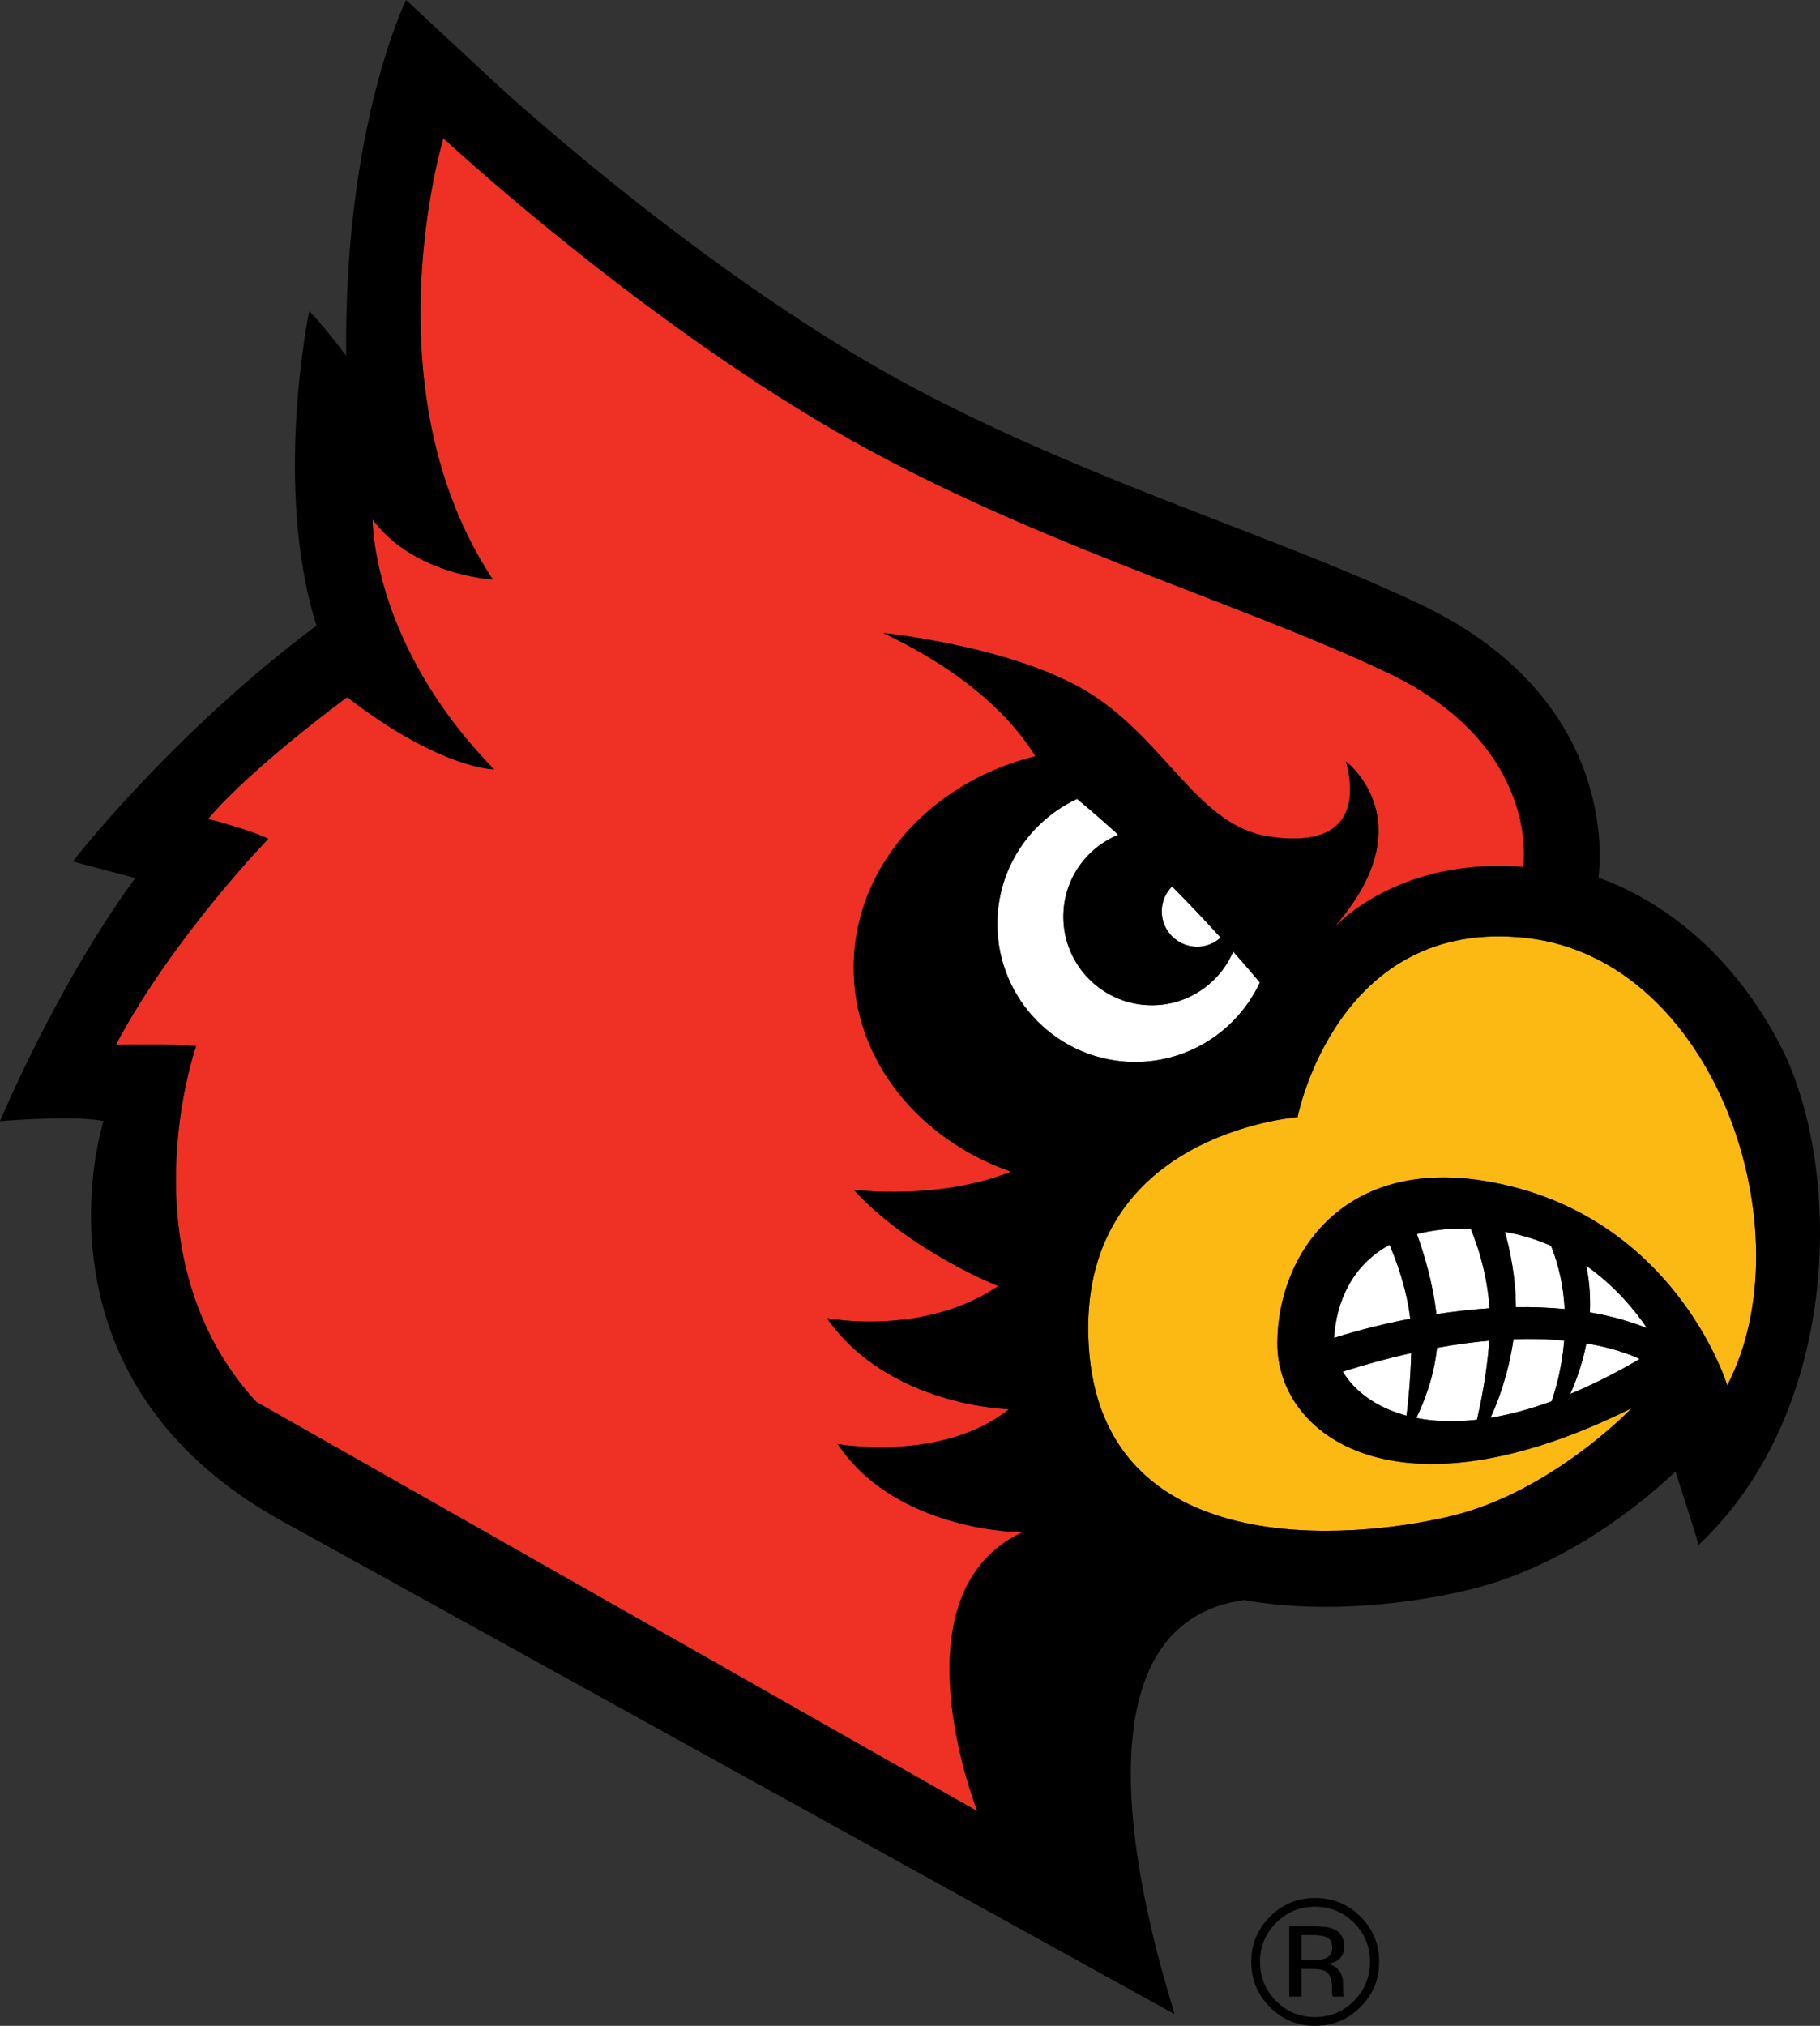
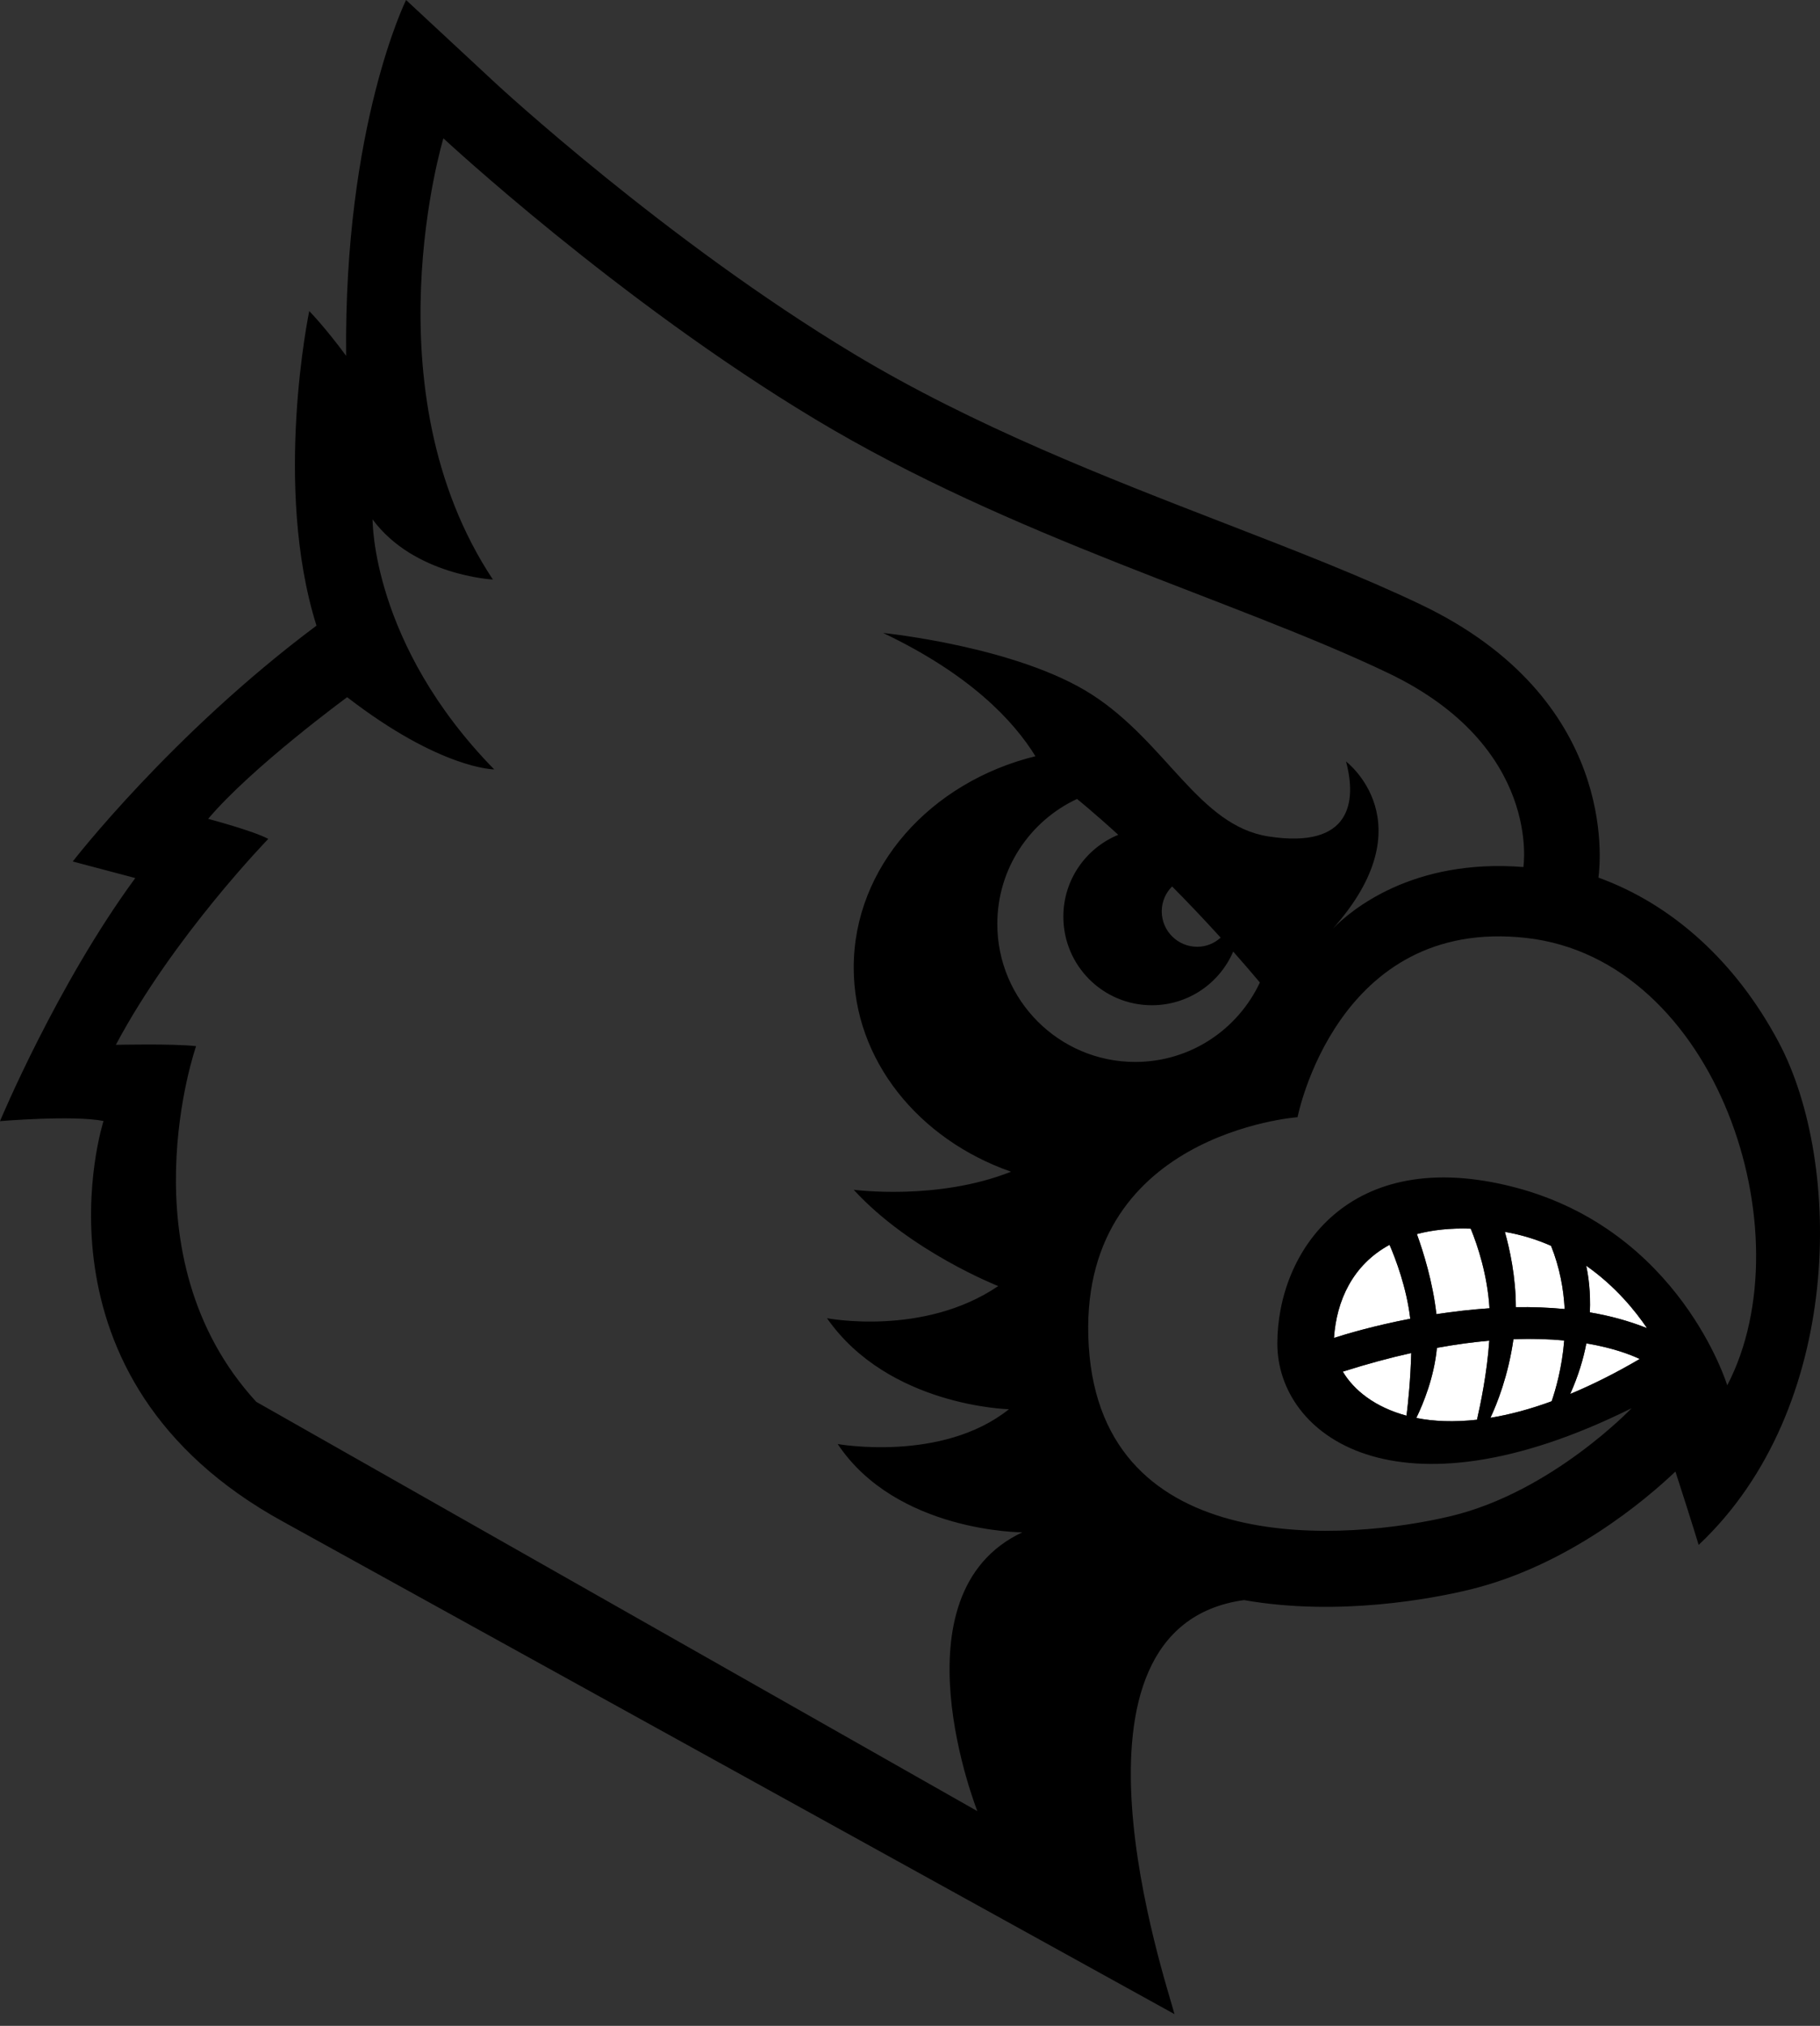
<svg xmlns="http://www.w3.org/2000/svg" version="1.1" id="Layer_1" x="0px" y="0px" viewBox="0 0 525.61 584.86" style="enable-background:new 0 0 525.61 584.86;" xml:space="preserve">
  <rect x="0" y="0" width="525.61" height="584.86" fill="#333333" stroke="none" />
  <style type="text/css">
	.st0{fill:#FFFFFF;}
	.st1{fill:#FDB913;}
	.st2{fill:#EE3124;}
</style>
  <g>
    <g>
      <g>
        <path class="st0" d="M459.15,378.88c5.67,0.95,11.22,2.45,16.5,4.55c-3.29-4.87-9.05-12.05-17.56-18.02     C458.73,368.34,459.4,373.03,459.15,378.88z" />
        <path class="st0" d="M453.47,402.44c6.27-2.61,12.94-5.92,20.07-10.1c-2.61-1.23-7.67-3.21-15.42-4.5     C457.28,392.33,455.79,397.25,453.47,402.44z" />
        <path class="st0" d="M434.6,355.64c1.39,4.9,3.16,12.92,3.17,21.74c4.66-0.08,9.4,0.08,14.1,0.53     c-0.3-5.78-1.43-12.01-3.93-18.25C443.92,357.89,439.47,356.48,434.6,355.64z" />
        <path class="st0" d="M406.2,408.7c0.49-3.96,1.16-10.49,1.36-18.09c-6.13,1.36-12.72,3.14-19.76,5.37     C390.98,401.35,397.11,406.26,406.2,408.7z" />
        <path class="st0" d="M409.03,409.36c5.02,1.01,10.88,1.25,17.52,0.51c0.98-4.26,2.92-13.54,3.55-22.82     c-4.66,0.41-9.69,1.08-15.12,2.07C414.17,397.58,411.08,405.13,409.03,409.36z" />
        <path class="st0" d="M409.19,356.27c1.83,5.04,4.59,13.8,5.64,23.12c4.83-0.73,9.99-1.34,15.33-1.7     c-0.6-9.61-3.4-18.05-5.42-22.98C418.78,354.51,413.64,355.1,409.19,356.27z" />
        <path class="st0" d="M401.3,359.37c-10.68,5.79-15.34,16.18-16.05,26.88c3.48-1.13,11.53-3.52,22.03-5.54     C406.24,371.78,403.05,363.43,401.3,359.37z" />
        <path class="st0" d="M437.08,386.62c-1.52,10.63-4.76,18.69-6.65,22.69c5.41-0.89,11.3-2.43,17.68-4.77     c1.12-3.25,2.99-9.61,3.63-17.55C447.47,386.59,442.58,386.42,437.08,386.62z" />
-         <path class="st0" d="M356.15,274.73c-3.91,9.1-12.95,15.48-23.48,15.48c-14.13,0-25.57-11.45-25.57-25.57     c0-10.68,6.55-19.81,15.85-23.63h0.01c-7.34-6.69-11.88-10.31-11.9-10.36c-13.59,6.33-23.03,20.1-23.03,36.09     c0,22,17.83,39.85,39.83,39.85c15.97,0,29.67-9.41,36.01-22.94c-2.6-3.09-5.18-6.06-7.7-8.92L356.15,274.73z" />
-         <path class="st0" d="M345.73,273.32c2.62,0,5-1,6.78-2.64c-4.91-5.4-9.64-10.36-14.02-14.77c-1.85,1.84-2.99,4.38-2.99,7.19     C335.51,268.74,340.09,273.32,345.73,273.32z" />
      </g>
-       <path class="st1" d="M440.86,270.79c-54.86-6.23-66.13,51.74-66.13,51.74s-64.14,4.65-60.3,66.12    c3.89,62.25,75.47,56.02,104.65,49.03c29.17-7.02,52.13-31.14,52.13-31.14c-68.08,33.85-102.32,7.79-102.32-18.66    c0-26.45,20.63-57.57,68.47-45.13c47.85,12.44,61.46,57.19,61.46,57.19C521.77,355.97,495.71,277,440.86,270.79z" />
-       <path class="st2" d="M400.95,194.32c-44.39-21.23-108.47-38.99-165.59-73.34c-57.14-34.35-107.32-81.07-107.32-81.07    s-22.01,72.58,14.29,127.38c0,0-22.79-1.15-34.74-17.36c0,0-0.39,35.88,35.12,72.17c0,0-15.44,0-42.46-20.84    c0,0-27.4,20.07-40.15,35.12c0,0,13.12,3.48,17.37,5.79c0,0-27.41,28.18-44.02,59.45c0,0,16.22-0.39,23.17,0.38    c0,0-21.23,60.61,17.37,102.68l208.25,118.17c0,0-24.9-62.7,12.96-80.49c0,0-36.31,0-53.32-25.49c0,0,30.13,5.41,49.46-10.05    c0,0-34.77-0.77-52.55-26.28c0,0,27.81,5.41,49.45-9.27c0,0-25.49-10.04-41.73-27.81c0,0,24.15,3.24,45.44-5.21    c-26.61-9.29-45.44-32.16-45.44-58.93c0-29.09,22.21-53.56,52.48-61.02c-6.27-10.17-18.82-23.6-43.98-35.58    c0,0,38.64,3.87,60.27,17.77c21.64,13.92,30.92,37.87,51.02,40.97c23.88,3.68,25.49-10.05,22.39-21.64c0,0,23.48,17.69-3.82,48.27    c5.26-5.37,22.96-20.34,55.04-17.8C439.94,250.29,445.35,215.56,400.95,194.32z" />
      <g>
        <path d="M513.69,300.9c-12.35-23.25-30.77-39.83-52.07-47.54c0.64-4.63,5.5-51.67-51.22-78.79     c-16.97-8.11-36.29-15.59-56.74-23.51c-33.91-13.13-72.36-28.01-107-48.85c-54.4-32.7-103.2-77.86-103.68-78.32L117.27,0     c0,0-17.97,36.35-17.31,102.72c-6.17-8.37-10.65-12.91-10.65-12.91s-10.58,50.55,2.09,90.81     c-42.06,31.41-70.39,68.09-70.39,68.09s9.09,2.4,18.06,4.78C16.44,284.29,0,323.67,0,323.67s21.16-1.78,29.9-0.04     c0,0-24.04,74.19,52.02,115.76l257.27,142.08c-2.47-9.48-37.04-111.61,20.07-119.53c27.4,4.82,54.64-0.49,64.93-2.96     c28.82-6.93,51.39-26.28,59.67-34.15c4.72,14.6,6.71,21.18,6.71,21.18C532.37,406.7,532.26,335.85,513.69,300.9z M282.26,522.87     L74,404.7c-38.6-42.08-17.37-102.68-17.37-102.68c-6.95-0.77-23.17-0.38-23.17-0.38c16.61-31.26,44.02-59.45,44.02-59.45     c-4.25-2.31-17.37-5.79-17.37-5.79c12.74-15.05,40.15-35.12,40.15-35.12c27.02,20.84,42.46,20.84,42.46,20.84     c-35.52-36.28-35.12-72.17-35.12-72.17c11.96,16.21,34.74,17.36,34.74,17.36c-36.3-54.8-14.29-127.38-14.29-127.38     s50.18,46.71,107.32,81.07c57.12,34.35,121.2,52.11,165.59,73.34c44.4,21.24,38.99,55.97,38.99,55.97     c-32.08-2.53-49.78,12.44-55.04,17.8c27.3-30.58,3.82-48.27,3.82-48.27c3.1,11.59,1.48,25.32-22.39,21.64     c-20.1-3.1-29.38-27.05-51.02-40.97c-21.63-13.9-60.27-17.77-60.27-17.77c25.17,11.97,37.71,25.4,43.98,35.58     c-30.27,7.46-52.48,31.94-52.48,61.02c0,26.77,18.83,49.64,45.44,58.93c-21.29,8.45-45.44,5.21-45.44,5.21     c16.24,17.77,41.73,27.81,41.73,27.81c-21.64,14.68-49.45,9.27-49.45,9.27c17.78,25.5,52.55,26.28,52.55,26.28     c-19.32,15.46-49.46,10.05-49.46,10.05c17.01,25.49,53.32,25.49,53.32,25.49C257.36,460.17,282.26,522.87,282.26,522.87z      M352.52,270.69c-1.79,1.64-4.16,2.64-6.78,2.64c-5.65,0-10.23-4.58-10.23-10.23c0-2.81,1.14-5.34,2.99-7.19     C342.88,260.32,347.61,265.29,352.52,270.69z M288.02,266.74c0-15.99,9.44-29.75,23.03-36.09c0.03,0.05,4.57,3.67,11.9,10.36     h-0.01c-9.3,3.82-15.85,12.95-15.85,23.63c0,14.12,11.44,25.57,25.57,25.57c10.53,0,19.56-6.38,23.48-15.48l0.01-0.01     c2.52,2.86,5.11,5.83,7.7,8.92c-6.35,13.54-20.05,22.94-36.01,22.94C305.86,306.58,288.02,288.73,288.02,266.74z M459.15,378.88     c0.25-5.85-0.42-10.54-1.06-13.47c8.51,5.96,14.27,13.15,17.56,18.02C470.37,381.33,464.82,379.83,459.15,378.88z M473.55,392.33     c-7.14,4.19-13.8,7.49-20.07,10.1c2.32-5.18,3.8-10.1,4.66-14.61C465.88,389.13,470.94,391.1,473.55,392.33z M498.82,399.94     c0,0-13.61-44.74-61.46-57.19c-47.84-12.44-68.47,18.67-68.47,45.13c0,26.46,34.24,52.52,102.32,18.66     c0,0-22.96,24.12-52.13,31.14c-29.18,6.99-100.76,13.22-104.65-49.03c-3.84-61.48,60.3-66.12,60.3-66.12s11.27-57.97,66.13-51.74     C495.71,277,521.77,355.97,498.82,399.94z M437.77,377.38c-0.01-8.82-1.78-16.84-3.17-21.74c4.88,0.84,9.32,2.25,13.34,4.03     c2.5,6.24,3.62,12.46,3.93,18.25C447.17,377.47,442.43,377.3,437.77,377.38z M451.74,387c-0.64,7.94-2.51,14.29-3.63,17.55     c-6.38,2.34-12.27,3.88-17.68,4.77c1.89-4,5.13-12.07,6.65-22.69C442.58,386.42,447.47,386.59,451.74,387z M414.83,379.39     c-1.05-9.32-3.81-18.08-5.64-23.12c4.45-1.17,9.59-1.76,15.55-1.56c2.03,4.93,4.83,13.36,5.42,22.98     C424.82,378.05,419.66,378.66,414.83,379.39z M430.1,387.05c-0.63,9.28-2.57,18.56-3.55,22.82c-6.65,0.74-12.5,0.5-17.52-0.51     c2.05-4.23,5.14-11.78,5.95-20.24C420.41,388.13,425.45,387.45,430.1,387.05z M407.56,390.62c-0.2,7.6-0.87,14.12-1.36,18.09     c-9.08-2.44-15.21-7.35-18.4-12.72C394.84,393.76,401.43,391.97,407.56,390.62z M385.25,386.26c0.71-10.7,5.37-21.09,16.05-26.88     c1.75,4.06,4.94,12.41,5.97,21.34C396.78,382.74,388.73,385.13,385.25,386.26z" />
      </g>
    </g>
    <g>
-       <path d="M392.89,579.43c-3.61,3.62-7.97,5.43-13.09,5.43c-5.12,0-9.48-1.81-13.07-5.43c-3.58-3.6-5.36-7.97-5.36-13.1    c0-5.08,1.8-9.42,5.41-13.02c3.59-3.59,7.93-5.38,13.02-5.38c5.12,0,9.48,1.79,13.09,5.38c3.61,3.59,5.41,7.92,5.41,13.02    C398.31,571.44,396.5,575.81,392.89,579.43z M368.53,555.12c-3.09,3.1-4.64,6.84-4.64,11.23c0,4.42,1.54,8.19,4.61,11.3    c3.09,3.12,6.85,4.68,11.26,4.68c4.41,0,8.17-1.56,11.26-4.68c3.09-3.11,4.64-6.88,4.64-11.3c0-4.39-1.54-8.13-4.64-11.23    c-3.11-3.11-6.86-4.67-11.26-4.67C375.38,550.45,371.64,552.01,368.53,555.12z M379.47,556.13c2.53,0,4.38,0.24,5.56,0.73    c2.11,0.87,3.16,2.58,3.16,5.13c0,1.81-0.66,3.14-1.97,4c-0.7,0.45-1.67,0.78-2.92,0.98c1.58,0.25,2.73,0.91,3.46,1.99    c0.73,1.08,1.09,2.12,1.09,3.14v1.49c0,0.47,0.02,0.98,0.05,1.51c0.04,0.54,0.09,0.89,0.18,1.06l0.12,0.25h-3.33    c-0.02-0.06-0.04-0.13-0.05-0.2c-0.02-0.07-0.04-0.14-0.05-0.23l-0.08-0.66v-1.6c0-2.34-0.64-3.89-1.93-4.64    c-0.76-0.44-2.1-0.66-4.01-0.66h-2.85v7.98h-3.56v-20.28H379.47z M383.38,559.4c-0.91-0.49-2.37-0.74-4.38-0.74h-3.1v7.24h3.27    c1.53,0,2.69-0.15,3.45-0.45c1.41-0.54,2.12-1.59,2.12-3.12C384.75,560.88,384.29,559.9,383.38,559.4z" />
-     </g>
+       </g>
  </g>
</svg>